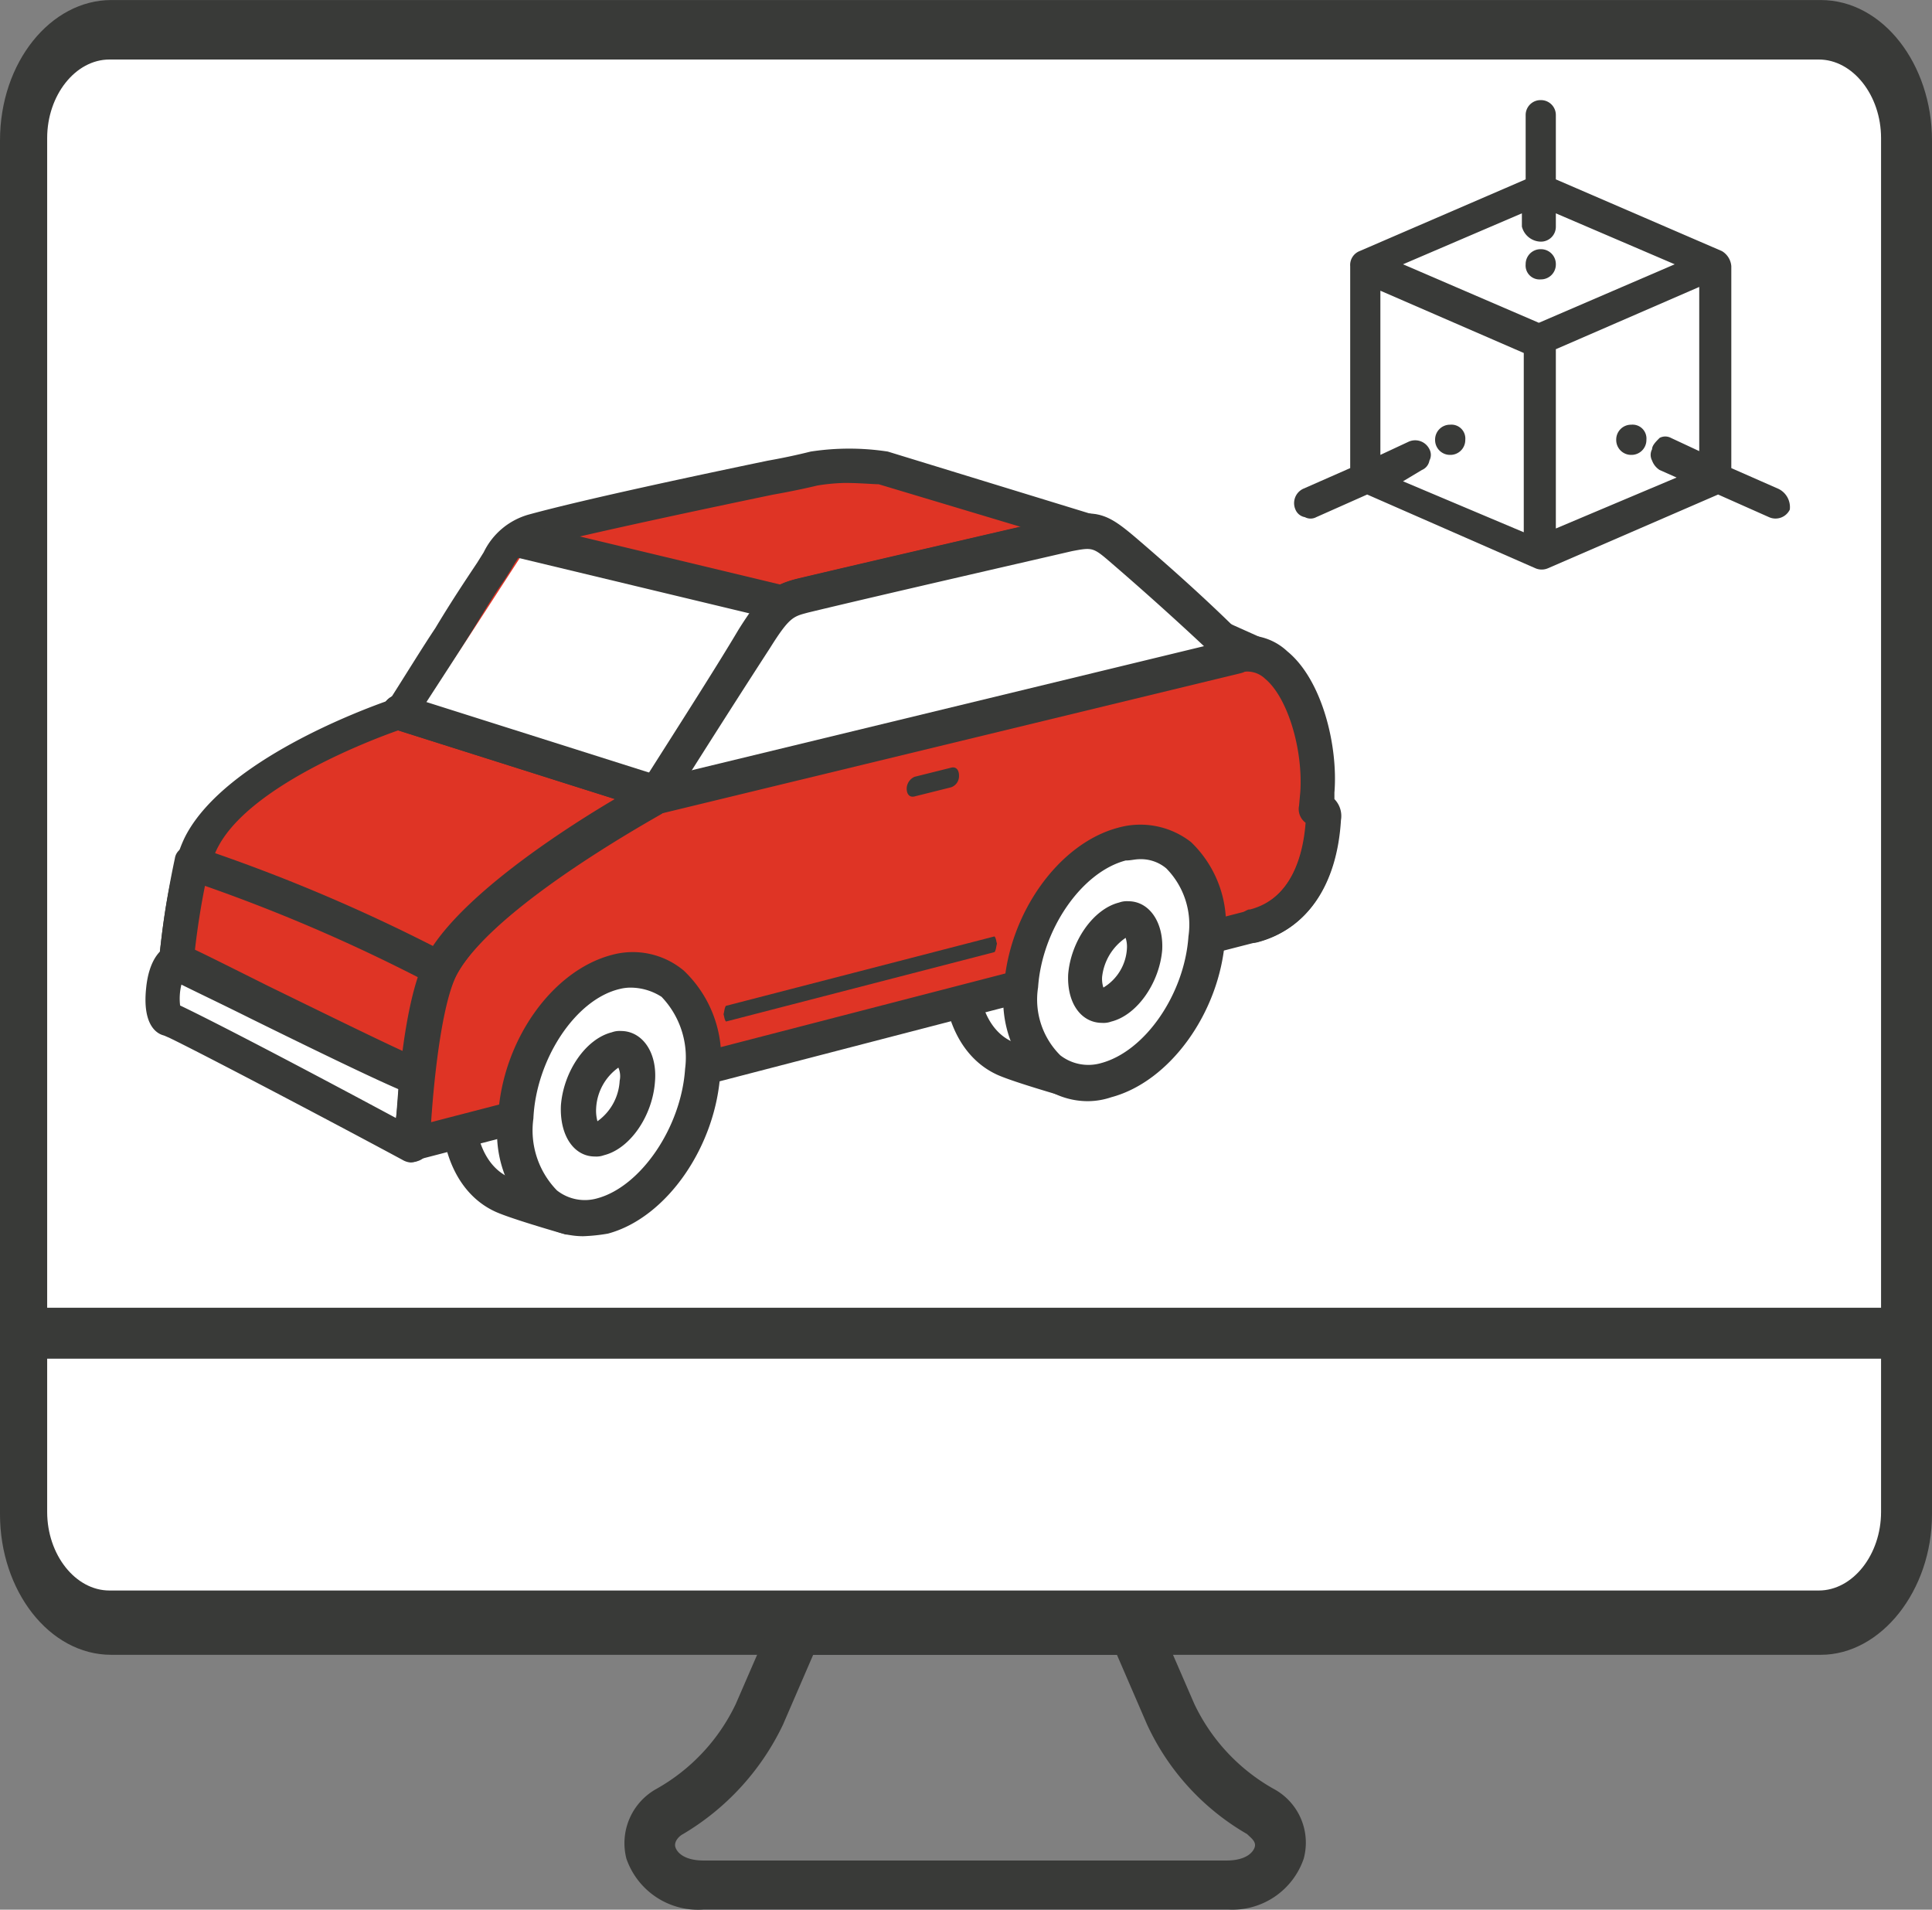
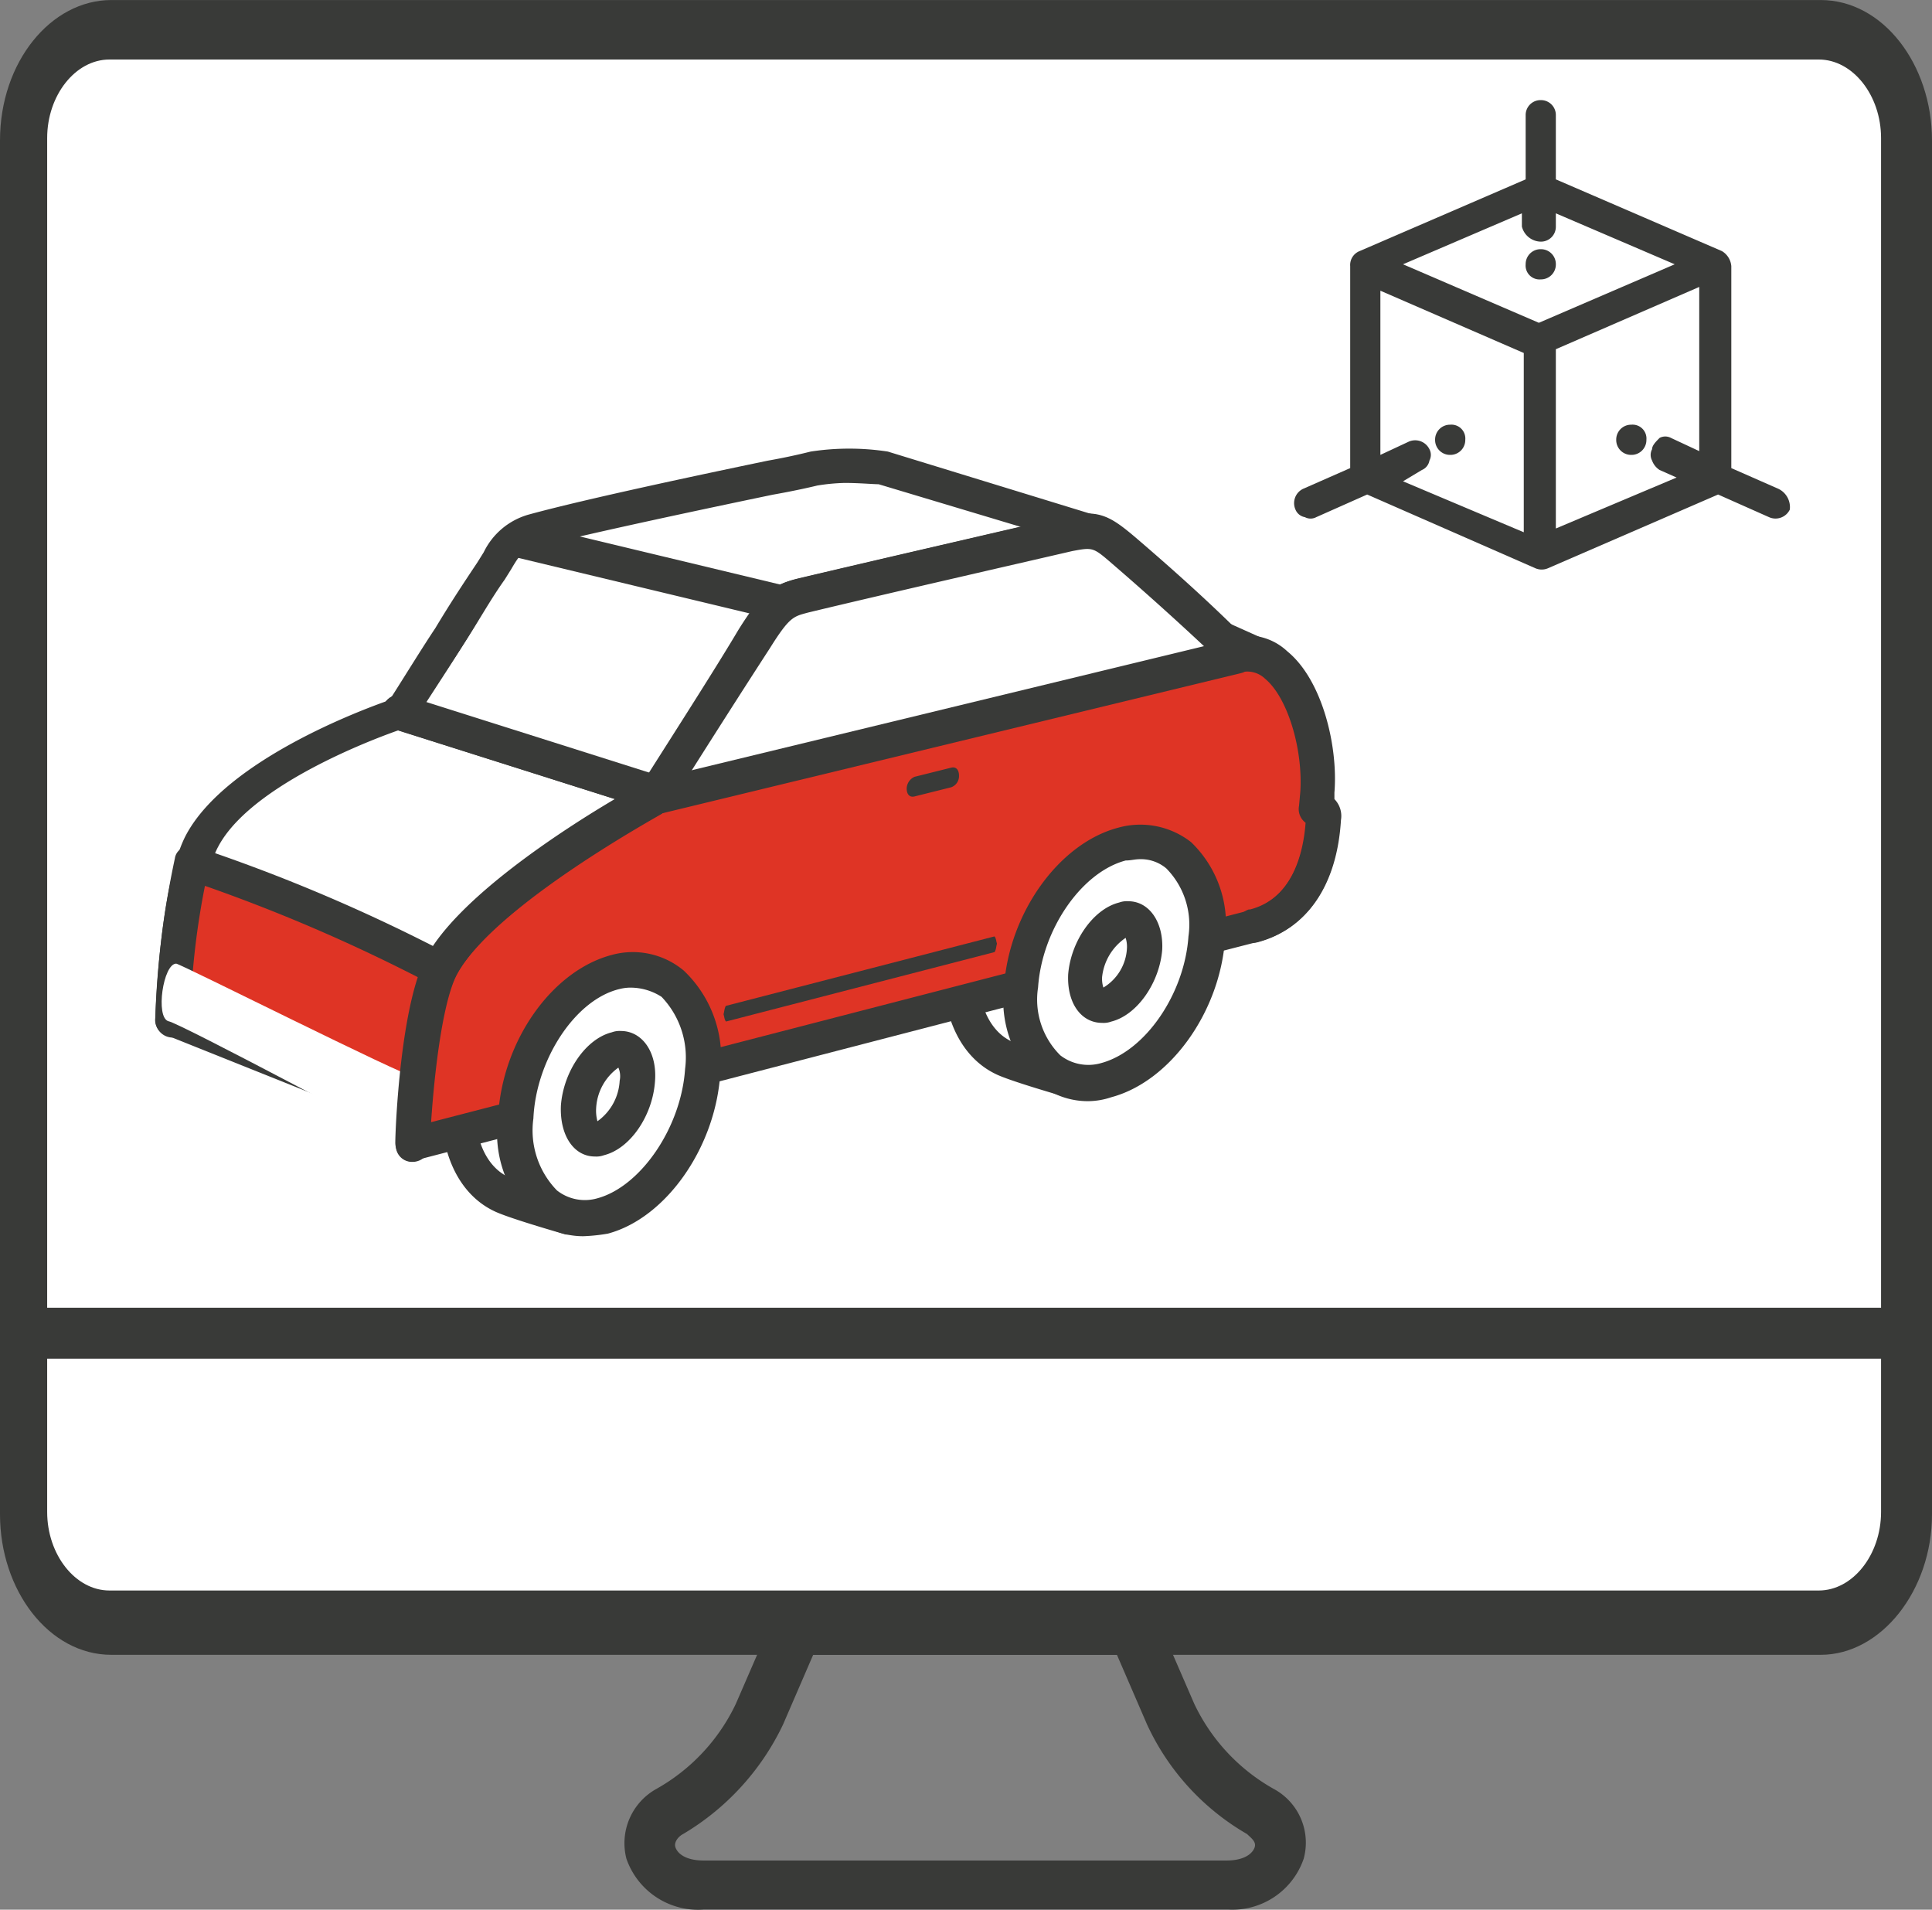
<svg xmlns="http://www.w3.org/2000/svg" width="102.4" height="101.196" viewBox="0 0 102.4 101.196">
  <rect x="0" y="0" width="102.4" height="101.196" fill="#808080" stroke="none" />
  <g id="icon-3d-tool" transform="translate(-1253.294 -950.91)">
    <g id="Group_2808" transform="translate(473.354 942.25)">
      <g id="Group_2783" transform="translate(779.94 8.66)">
        <g id="Group_2782">
          <path id="Path_6049" d="M51.5,48.39H-39.1c-2.5,0-4.6-2.671-4.6-5.851V-30.849c0-3.18,2.1-5.851,4.6-5.851H51.5c2.5,0,4.6,2.671,4.6,5.851V42.539c0,3.307-2.1,5.851-4.6,5.851Z" transform="translate(45 37.9)" fill="#fff" />
          <path id="Path_6050" d="M51.5,49.79H-39.1c-3.3,0-5.9-3.407-5.9-7.444v-72.8c0-4.164,2.7-7.444,5.9-7.444H51.5c3.3,0,5.9,3.407,5.9,7.444v72.8C57.4,46.383,54.7,49.79,51.5,49.79ZM-39.2-34.746c-1.8,0-3.3,1.893-3.3,4.164v72.8c0,2.271,1.5,4.164,3.3,4.164H51.4c1.8,0,3.3-1.893,3.3-4.164v-72.8c0-2.271-1.5-4.164-3.3-4.164Z" transform="translate(45 37.9)" fill="#393a38" />
        </g>
        <rect id="Rectangle_2664" width="98.5" height="2.7" transform="translate(1.9 69.298)" fill="#393a38" />
        <path id="Path_6051" d="M9.8,45.1H-7.7a4.026,4.026,0,0,1-4.1-2.7,3.291,3.291,0,0,1,1.6-3.7A10.167,10.167,0,0,0-6,34.2l2.3-5.3H16l2.3,5.3a10.167,10.167,0,0,0,4.2,4.5h0a3.236,3.236,0,0,1,1.6,3.7,3.994,3.994,0,0,1-4,2.7ZM-1.9,31.6l-1.6,3.7a13.479,13.479,0,0,1-5.3,5.8c-.2.1-.5.4-.4.7s.5.7,1.5.7H20c1,0,1.4-.4,1.5-.7s-.2-.5-.4-.7a12.992,12.992,0,0,1-5.3-5.8l-1.6-3.7Z" transform="translate(45 56.09)" fill="#393a38" />
      </g>
      <g id="Group_2784" transform="translate(848.525 13.965)">
        <path id="Path_6052" d="M-48.6-22.4a.789.789,0,0,0-.8.8.789.789,0,0,0,.8.8.789.789,0,0,0,.8-.8h0A.736.736,0,0,0-48.6-22.4Z" transform="translate(66.478 39.6)" fill="#393a38" />
-         <path id="Path_6053" d="M-53.4-30.1a.789.789,0,0,0,.8-.8.789.789,0,0,0-.8-.8.789.789,0,0,0-.8.8h0A.736.736,0,0,0-53.4-30.1Z" transform="translate(66.478 39.6)" fill="#393a38" />
+         <path id="Path_6053" d="M-53.4-30.1a.789.789,0,0,0,.8-.8.789.789,0,0,0-.8-.8.789.789,0,0,0-.8.8h0A.736.736,0,0,0-53.4-30.1" transform="translate(66.478 39.6)" fill="#393a38" />
        <path id="Path_6054" d="M-58.2-22.4a.789.789,0,0,0-.8.8.789.789,0,0,0,.8.8.789.789,0,0,0,.8-.8h0A.736.736,0,0,0-58.2-22.4Z" transform="translate(66.478 39.6)" fill="#393a38" />
        <path id="Path_6055" d="M-40.8-19l-2.5-1.1V-30.8a1.02,1.02,0,0,0-.5-.8l-8.8-3.8v-3.4a.789.789,0,0,0-.8-.8.789.789,0,0,0-.8.8h0v3.4L-63-31.6a.792.792,0,0,0-.5.8v10.7L-66-19a.841.841,0,0,0-.4,1.1.664.664,0,0,0,.5.4.637.637,0,0,0,.6,0l2.7-1.2,8.9,3.9a.846.846,0,0,0,.7,0l9-3.9,2.7,1.2a.841.841,0,0,0,1.1-.4,1.078,1.078,0,0,0-.6-1.1Zm-18.9-1a.664.664,0,0,0,.4-.5.638.638,0,0,0,0-.6h0a.841.841,0,0,0-1.1-.4h0l-1.5.7v-8.7l7.6,3.3v9.5l-6.4-2.7Zm6.3-12.1a.789.789,0,0,0,.8-.8v-.7l6.3,2.7-7.2,3.1-7.2-3.1,6.3-2.7v.7a1.053,1.053,0,0,0,1,.8Zm5.9,11a.638.638,0,0,0,0,.6,1,1,0,0,0,.4.5l.9.4-6.4,2.7v-9.5l7.6-3.3V-21l-1.5-.7a.637.637,0,0,0-.6,0C-47.3-21.5-47.5-21.3-47.5-21.1Z" transform="translate(66.478 39.6)" fill="#393a38" />
      </g>
      <g id="Group_2807" transform="translate(787.652 32.431)">
        <g id="Group_2803">
          <g id="Group_2801">
            <g id="Group_2800">
              <g id="Group_2799">
                <g id="Group_2790">
                  <g id="Group_2785" transform="translate(7.625 25.53)">
                    <path id="Path_6056" d="M-40.205-48.545c-.139,1.8.9,2.981,2.287,2.634s2.565-2.079,2.7-3.882c.069-1.8-.9-2.981-2.287-2.634A4.144,4.144,0,0,0-40.205-48.545Z" transform="translate(41.183 53.42)" fill="#fff" />
                    <path id="Path_6057" d="M-38.831-45.353a2.617,2.617,0,0,1-1.594-.555A3.928,3.928,0,0,1-41.6-49.027h0c.139-2.218,1.594-4.3,3.4-4.714a2.636,2.636,0,0,1,2.357.485,3.6,3.6,0,0,1,1.109,3.05c-.139,2.218-1.594,4.3-3.4,4.714A1.25,1.25,0,0,1-38.831-45.353Zm1.317-6.654h-.277c-.9.208-1.872,1.525-2.01,3.05h0a1.787,1.787,0,0,0,.485,1.525.806.806,0,0,0,.693.139c.9-.208,1.872-1.525,2.01-3.05a1.787,1.787,0,0,0-.485-1.525A.743.743,0,0,0-37.514-52.008Zm-3.119,3.05Z" transform="translate(41.611 53.832)" fill="#393a38" />
                  </g>
                  <g id="Group_2786" transform="translate(8.036 26.076)">
                    <path id="Path_6058" d="M-40.4-49.432c-.069,1.456.762,2.426,1.872,2.149a3.566,3.566,0,0,0,2.218-3.189c.069-1.456-.762-2.426-1.872-2.149A3.486,3.486,0,0,0-40.4-49.432Z" transform="translate(41.402 53.685)" fill="#fff" />
                    <path id="Path_6059" d="M-39.387-46.763a2.614,2.614,0,0,1-1.456-.485,3.03,3.03,0,0,1-.97-2.7h0a4.615,4.615,0,0,1,2.911-4.09,2.291,2.291,0,0,1,2.079.416,3.03,3.03,0,0,1,.97,2.7c-.139,1.872-1.386,3.674-2.911,4.02A2.024,2.024,0,0,1-39.387-46.763Zm-.555-3.119a1.279,1.279,0,0,0,.347,1.109.458.458,0,0,0,.416.069,2.576,2.576,0,0,0,1.525-2.357A1.279,1.279,0,0,0-38-52.17a.458.458,0,0,0-.416-.069,2.662,2.662,0,0,0-1.525,2.357Z" transform="translate(41.843 54.135)" fill="#393a38" />
                  </g>
                  <g id="Group_2787" transform="translate(0.526)">
-                     <path id="Path_6060" d="M11.937-37.3.708-40.769a11.307,11.307,0,0,0-3.743,0c-1.178.208-10.883,2.149-14.9,3.258-1.248.347-1.386.9-2.218,2.149-1.248,1.8-2.357,3.812-4.783,7.556,0,0-8.318,2.7-10.536,6.724-1.248,2.357-1.525,9.5-1.525,9.5s6.724-1.04,14.21-2.634c12.269-2.634,28-6.308,29.737-6.724,2.357-.624,3.466-2.842,3.674-5.615.069-.485,10.536-4.02,10.536-4.02L17-32.451Z" transform="translate(37.901 41.826)" fill="#df3425" />
                    <path id="Path_6061" d="M-37.4-11.015a.918.918,0,0,1-.9-.9h0c0-.762.277-7.417,1.664-9.912,2.149-3.882,9.15-6.516,10.744-7.07.97-1.525,1.733-2.773,2.426-3.812.832-1.386,1.525-2.426,2.218-3.466l.347-.555a3.783,3.783,0,0,1,2.426-2.01c3.05-.832,9.288-2.149,12.616-2.842,1.178-.208,2.01-.416,2.287-.485a13.483,13.483,0,0,1,4.09,0l11.3,3.466a1.515,1.515,0,0,1,.347.208l4.852,4.714,4.02,1.8a.94.94,0,0,1,.485,1.248.962.962,0,0,1-.555.485c-4.159,1.386-8.734,3.05-9.912,3.674-.347,3.258-1.872,5.407-4.3,6.031-1.872.416-17.814,4.159-29.806,6.724-7.417,1.594-14.141,2.634-14.21,2.634A.215.215,0,0,1-37.4-11.015ZM-1.77-40.405a10.341,10.341,0,0,0-1.456.139c-.277.069-1.178.277-2.357.485-3.327.693-9.566,2.01-12.546,2.773-.693.208-.832.347-1.317,1.178l-.347.555c-.693.97-1.317,2.079-2.149,3.4-.693,1.109-1.525,2.426-2.565,4.09-.139.208-.277.347-.485.347-.069,0-8.041,2.634-9.982,6.308-.832,1.525-1.248,5.545-1.386,7.971,2.218-.347,7.417-1.248,13.032-2.426C-10.851-18.224,4.815-21.9,6.34-22.314c2.218-.555,2.842-2.911,2.981-4.783.069-.624.069-1.04,8.873-4.09l-2.01-.9c-.069-.069-.208-.139-.277-.208l-4.783-4.714L.032-40.336C-.245-40.336-1.008-40.405-1.77-40.405Z" transform="translate(38.3 42.225)" fill="#393a38" />
                  </g>
                  <g id="Group_2788" transform="translate(0.507 21.045)">
                    <path id="Path_6062" d="M-22.79-44.885l-.347,8.179L-37-42.251a52.9,52.9,0,0,1,.97-8.249A90.976,90.976,0,0,1-22.79-44.885Z" transform="translate(37.912 51.447)" fill="#df3425" />
                    <path id="Path_6063" d="M-23.54-36.224a.625.625,0,0,1-.347-.069L-37.75-41.839a.841.841,0,0,1-.555-.9,47.987,47.987,0,0,1,1.04-8.457.719.719,0,0,1,.416-.555.82.82,0,0,1,.693-.069,91.061,91.061,0,0,1,13.378,5.684.841.841,0,0,1,.485.832l-.347,8.179a.958.958,0,0,1-.416.762A1.285,1.285,0,0,1-23.54-36.224Zm-12.893-7.07,12.061,4.783.277-6.238a89.655,89.655,0,0,0-11.576-4.991A40.874,40.874,0,0,0-36.433-43.294Z" transform="translate(38.315 51.866)" fill="#393a38" />
                  </g>
                  <g id="Group_2789" transform="translate(0 26.253)">
                    <path id="Path_6064" d="M-36.042-52.9c.208,0,12.2,6.031,12.546,5.961s-.208,3.674-.208,3.674-12.2-6.516-12.754-6.585C-37.151-50.058-36.735-52.9-36.042-52.9Z" transform="translate(37.669 53.94)" fill="#fff" />
-                     <path id="Path_6065" d="M-24.013-42.824a.985.985,0,0,1-.416-.139c-4.506-2.426-11.922-6.308-12.616-6.585-.347-.069-1.178-.485-.97-2.5.139-1.456.762-2.357,1.664-2.357h0c.347,0,.347,0,4.783,2.218,2.7,1.317,7.209,3.535,7.971,3.812a1.323,1.323,0,0,1,.555.208c.347.277.624.555.069,4.436a1,1,0,0,1-.485.693A.779.779,0,0,1-24.013-42.824Zm-12.2-8.318c1.178.555,4.991,2.5,11.437,5.961a13.779,13.779,0,0,0,.139-1.525c-.97-.416-3.05-1.386-7.833-3.743-1.386-.693-2.842-1.386-3.674-1.8A3.088,3.088,0,0,0-36.212-51.142Zm-.347-.139a.215.215,0,0,1,.139.069.242.242,0,0,1-.139-.069Z" transform="translate(38.047 54.4)" fill="#393a38" />
                  </g>
                </g>
                <g id="Group_2798" transform="translate(13.241 3.432)">
                  <g id="Group_2791" transform="translate(2.439 22.614)">
                    <path id="Path_6066" d="M-43.906-45.2c-.139,2.426.762,4.3,2.218,4.991.693.347,3.674,1.178,3.674,1.178s3.258-4.991,3.466-8.526-1.872-5.892-4.575-5.2C-41.757-51.991-43.7-48.8-43.906-45.2Z" transform="translate(44.82 53.66)" fill="#fff" />
                    <path id="Path_6067" d="M-38.343-38.406h-.277c-.485-.139-3.119-.9-3.812-1.248-1.872-.9-2.911-3.119-2.773-5.892h0C-45-49.7-42.71-53.1-39.66-53.864a4.211,4.211,0,0,1,3.812.832,6.369,6.369,0,0,1,1.941,5.337c-.208,3.743-3.535,8.734-3.674,8.942A1.113,1.113,0,0,1-38.343-38.406ZM-38.551-52.2a2.358,2.358,0,0,0-.693.069c-2.218.555-3.951,3.327-4.159,6.585h0c-.139,2.01.555,3.535,1.733,4.09.347.139,1.733.624,2.842.97.832-1.386,2.842-4.852,2.981-7.486A4.642,4.642,0,0,0-37.1-51.784,3.006,3.006,0,0,0-38.551-52.2ZM-44.3-45.546Z" transform="translate(45.218 54.008)" fill="#393a38" />
                  </g>
                  <g id="Group_2792" transform="translate(29.035 15.356)">
                    <path id="Path_6068" d="M-55.806-41.89c-.139,2.426.762,4.3,2.218,4.991.693.347,3.674,1.178,3.674,1.178s3.258-4.991,3.466-8.526-1.872-5.823-4.575-5.2S-55.668-45.494-55.806-41.89Z" transform="translate(56.789 50.422)" fill="#fff" />
                    <path id="Path_6069" d="M-50.343-35.206h-.277c-.485-.139-3.119-.9-3.812-1.248-1.872-.9-2.911-3.119-2.773-5.892l.9.069-.9-.069C-57-46.5-54.71-49.9-51.66-50.664a4.211,4.211,0,0,1,3.812.832,6.369,6.369,0,0,1,1.941,5.337c-.208,3.743-3.535,8.734-3.674,8.942A1.113,1.113,0,0,1-50.343-35.206Zm-.139-13.725a2.358,2.358,0,0,0-.693.069c-2.218.555-3.951,3.327-4.159,6.585-.139,2.01.555,3.535,1.733,4.09.347.139,1.733.624,2.842.97.832-1.386,2.842-4.852,2.981-7.486a4.642,4.642,0,0,0-1.248-3.812,2.234,2.234,0,0,0-1.456-.416Z" transform="translate(57.218 50.808)" fill="#393a38" />
                  </g>
                  <g id="Group_2793">
                    <path id="Path_6070" d="M1-36.1c-2.079-2.01-4.228-3.951-6.1-5.545-1.178-.97-1.456-1.178-2.981-.9-1.109.347-9.912,2.426-13.933,3.327-1.109.277-1.456.485-2.565,2.287-1.178,1.872-2.911,4.644-5.268,8.387,0,0-9.08,4.921-11.229,8.873-1.317,2.357-1.525,9.5-1.525,9.5S-.733-21.062,2.04-21.755C4.4-22.379,5.506-24.6,5.714-27.37c0-.485-.416-.485-.416-.693a2.843,2.843,0,0,1,.069-.762C5.436-32.153,3.773-36.727,1-36.1Z" transform="translate(43.64 43.621)" fill="#df3425" />
                    <path id="Path_6071" d="M-43.2-9.7a.787.787,0,0,1-.555-.208,1.113,1.113,0,0,1-.347-.762c0-.762.277-7.417,1.664-9.912,2.149-3.882,9.982-8.387,11.437-9.15,2.287-3.6,4.02-6.308,5.129-8.179,1.178-1.872,1.733-2.357,3.189-2.7,4.09-.97,12.824-2.981,14-3.258,1.8-.416,2.426-.069,3.743,1.04C-3-41.172-.985-39.37.817-37.568a3.1,3.1,0,0,1,2.357.832c1.872,1.525,2.7,5.06,2.5,7.486v.347a1.279,1.279,0,0,1,.347,1.109c-.208,3.466-1.8,5.753-4.367,6.446-2.773.693-44.64,11.576-44.64,11.576C-42.991-9.7-43.13-9.7-43.2-9.7Zm35.7-32.44A3.479,3.479,0,0,0-8.333-42c-1.178.277-9.982,2.287-14,3.258-.762.208-.97.208-2.01,1.872-1.178,1.872-2.911,4.644-5.268,8.387-.069.139-.208.208-.347.347-.069.069-8.873,4.852-10.883,8.526-.832,1.456-1.248,5.407-1.386,7.833,6.932-1.8,40.966-10.605,43.392-11.229,2.149-.555,2.842-2.773,2.981-4.644a.9.9,0,0,1-.347-.9l.069-.762C4.006-31.606,3.174-34.31,2-35.28a1.359,1.359,0,0,0-1.248-.347.911.911,0,0,1-.832-.208c-1.872-1.8-4.02-3.743-6.031-5.476-.693-.624-.97-.832-1.386-.832Z" transform="translate(44.1 44.045)" fill="#393a38" />
                  </g>
                  <g id="Group_2794" transform="translate(32.248 16.486)">
                    <path id="Path_6072" d="M-57.307-42.28c-.208,3.466,1.8,5.684,4.506,4.991s5.129-4.09,5.337-7.555-1.8-5.684-4.506-4.921S-57.1-45.746-57.307-42.28Z" transform="translate(58.225 50.913)" fill="#fff" />
                    <path id="Path_6073" d="M-54.171-36.691a4.118,4.118,0,0,1-2.565-.9,6.129,6.129,0,0,1-1.872-5.2h0c.277-3.882,2.911-7.556,6.031-8.387a4.363,4.363,0,0,1,3.882.762,6.033,6.033,0,0,1,1.8,5.129c-.277,3.882-2.911,7.556-6.031,8.387A3.925,3.925,0,0,1-54.171-36.691ZM-51.4-49.514c-.277,0-.485.069-.762.069-2.357.624-4.436,3.674-4.644,6.724h0a4.169,4.169,0,0,0,1.178,3.6,2.431,2.431,0,0,0,2.149.416c2.357-.624,4.436-3.674,4.644-6.724a4.247,4.247,0,0,0-1.178-3.6A2.087,2.087,0,0,0-51.4-49.514Zm-6.308,6.793Z" transform="translate(58.625 51.354)" fill="#393a38" />
                  </g>
                  <g id="Group_2795" transform="translate(35.576 20.554)">
                    <path id="Path_6074" d="M-60.205-49.316c-.139,1.733.9,2.842,2.287,2.5s2.565-2.079,2.7-3.812-.9-2.842-2.287-2.5S-60.067-51.049-60.205-49.316Z" transform="translate(60.218 53.197)" fill="#fff" />
                    <path id="Path_6075" d="M-56.913-51.328h0m-.139.069a1.526,1.526,0,0,1,.069.555,2.577,2.577,0,0,1-1.248,2.079,1.526,1.526,0,0,1-.069-.555,2.882,2.882,0,0,1,1.248-2.079m.139-1.941a1.18,1.18,0,0,0-.485.069c-1.386.347-2.565,2.079-2.7,3.812-.069,1.525.693,2.565,1.8,2.565a1.18,1.18,0,0,0,.485-.069c1.386-.347,2.565-2.079,2.7-3.812C-55.042-52.091-55.8-53.2-56.913-53.2Z" transform="translate(60.184 53.2)" fill="#393a38" />
                  </g>
                  <g id="Group_2796" transform="translate(5.427 23.258)">
                    <path id="Path_6076" d="M-45.206-45.159c-.208,3.6,1.872,5.892,4.575,5.2s5.129-4.159,5.337-7.694-1.872-5.892-4.575-5.2S-45-48.764-45.206-45.159Z" transform="translate(46.125 53.968)" fill="#fff" />
                    <path id="Path_6077" d="M-42-39.361a4.118,4.118,0,0,1-2.565-.9,6.233,6.233,0,0,1-1.941-5.407c.208-4.02,2.842-7.763,6.031-8.6a4.211,4.211,0,0,1,3.812.832,6.369,6.369,0,0,1,1.941,5.337c-.208,3.951-2.842,7.763-5.961,8.6A9.472,9.472,0,0,1-42-39.361Zm2.634-13.17a2.358,2.358,0,0,0-.693.069c-2.357.555-4.436,3.743-4.575,6.862h0a4.558,4.558,0,0,0,1.248,3.812,2.391,2.391,0,0,0,2.149.416c2.287-.624,4.436-3.743,4.644-6.862a4.642,4.642,0,0,0-1.248-3.812,3.046,3.046,0,0,0-1.525-.485ZM-45.607-45.6Z" transform="translate(46.525 54.408)" fill="#393a38" />
                  </g>
                  <g id="Group_2797" transform="translate(8.76 27.43)">
                    <path id="Path_6078" d="M-48.105-52.345c-.139,1.8.9,2.981,2.287,2.634s2.565-2.079,2.7-3.882c.069-1.8-.9-2.981-2.287-2.634S-47.967-54.147-48.105-52.345Z" transform="translate(48.118 56.296)" fill="#fff" />
                    <path id="Path_6079" d="M-44.913-54.428h0m-.139.069a1.14,1.14,0,0,1,.069.693,2.819,2.819,0,0,1-1.178,2.149,2.137,2.137,0,0,1-.069-.693,2.819,2.819,0,0,1,1.178-2.149m.139-1.941a1.18,1.18,0,0,0-.485.069c-1.386.347-2.565,2.079-2.7,3.882-.069,1.594.693,2.7,1.8,2.7a1.18,1.18,0,0,0,.485-.069c1.386-.347,2.565-2.079,2.7-3.882.139-1.594-.693-2.7-1.8-2.7Z" transform="translate(48.114 56.3)" fill="#393a38" />
                  </g>
                  <path id="Path_6080" d="M-19-7.68c0,.139.069.485.139.485l14.21-3.674c.069,0,.139-.416.139-.555v.208c0-.139-.069-.485-.139-.485l-14.21,3.674c-.069,0-.139.416-.139.555V-7.68Z" transform="translate(36.398 34.121)" fill="#393a38" />
                  <path id="Path_6081" d="M-5-23.5c0,.277.139.485.416.416l1.941-.485a.628.628,0,0,0,.416-.624h0c0-.277-.139-.485-.416-.416l-1.941.485A.7.7,0,0,0-5-23.5Z" transform="translate(32.103 38.085)" fill="#393a38" />
                </g>
              </g>
            </g>
          </g>
          <g id="Group_2802" transform="translate(12.542 13.036)">
            <line id="Line_303" x2="13.794" y2="4.367" transform="translate(0.937 1.006)" fill="none" />
            <path id="Path_6082" d="M-29.121-42.077a.417.417,0,0,1-.277-.069l-13.794-4.367a.964.964,0,0,1-.624-1.178.964.964,0,0,1,1.178-.624h0l13.794,4.367a.964.964,0,0,1,.624,1.178.957.957,0,0,1-.9.693Z" transform="translate(43.851 48.351)" fill="#393a38" />
          </g>
        </g>
        <path id="Path_6083" d="M-11.609-34.544-16.6-26.85l12.477,4.436,30.43-7.14L18.4-36,2.254-32.049Z" transform="translate(31.467 40.315)" fill="#fff" />
        <path id="Path_6084" d="M-18-2.9h0a.857.857,0,0,1-.9-.97c0-.762.277-7.417,1.664-9.912,2.079-3.882,9.982-8.318,11.368-9.15,2.287-3.6,4.02-6.308,5.129-8.179,1.178-1.872,1.733-2.357,3.189-2.7,4.09-.97,12.824-2.981,14-3.258,1.8-.416,2.426-.069,3.743,1.04,1.941,1.664,3.951,3.466,5.753,5.268a3.1,3.1,0,0,1,2.357.832c1.872,1.525,2.7,5.06,2.5,7.486v.347a1.279,1.279,0,0,1,.347,1.109c-.208,3.466-1.8,5.753-4.367,6.446a.964.964,0,0,1-1.178-.624,1.039,1.039,0,0,1,.693-1.109h.069c2.149-.555,2.842-2.773,2.981-4.644a.9.9,0,0,1-.347-.9l.069-.762c.139-2.287-.693-4.991-1.872-5.961a1.359,1.359,0,0,0-1.248-.347.911.911,0,0,1-.832-.208c-1.872-1.8-4.02-3.743-6.031-5.476-1.04-.9-1.04-.9-2.149-.693-1.178.277-9.982,2.287-14,3.258-.762.208-.97.208-2.01,1.872C-.327-28.2-2.059-25.5-4.416-21.756c-.069.139-.208.208-.347.347-.069.069-8.873,4.852-10.883,8.526-.97,1.8-1.386,7.14-1.456,9.08A.918.918,0,0,1-18-2.9Z" transform="translate(32.176 40.697)" fill="#393a38" />
        <g id="Group_2804" transform="translate(12.542 13.036)">
          <line id="Line_304" x2="13.794" y2="4.367" transform="translate(0.937 1.006)" fill="none" />
          <path id="Path_6085" d="M-29.121-42.077a.417.417,0,0,1-.277-.069l-13.794-4.367a.964.964,0,0,1-.624-1.178.964.964,0,0,1,1.178-.624h0l13.794,4.367a.964.964,0,0,1,.624,1.178.957.957,0,0,1-.9.693Z" transform="translate(43.851 48.351)" fill="#393a38" />
        </g>
        <g id="Group_2805" transform="translate(18.758 3.892)">
          <line id="Line_305" x1="13.863" y1="3.258" transform="translate(0.932 0.932)" fill="none" />
          <path id="Path_6086" d="M-31.849-38.884h-.208L-45.92-42.211a.933.933,0,0,1-.693-1.109.933.933,0,0,1,1.109-.693h.069l13.863,3.327a.933.933,0,0,1,.693,1.109,1.153,1.153,0,0,1-.97.693Z" transform="translate(46.644 44.044)" fill="#393a38" />
        </g>
        <g id="Group_2806" transform="translate(26.034 10.064)">
          <line id="Line_306" y1="7.486" x2="30.984" transform="translate(0.901 0.932)" fill="none" />
          <path id="Path_6087" d="M-49-37.525a.918.918,0,0,1-.9-.9.957.957,0,0,1,.693-.9l30.915-7.486a.933.933,0,0,1,1.109.693.933.933,0,0,1-.693,1.109l-30.915,7.486Z" transform="translate(49.9 46.844)" fill="#393a38" />
        </g>
      </g>
    </g>
  </g>
</svg>